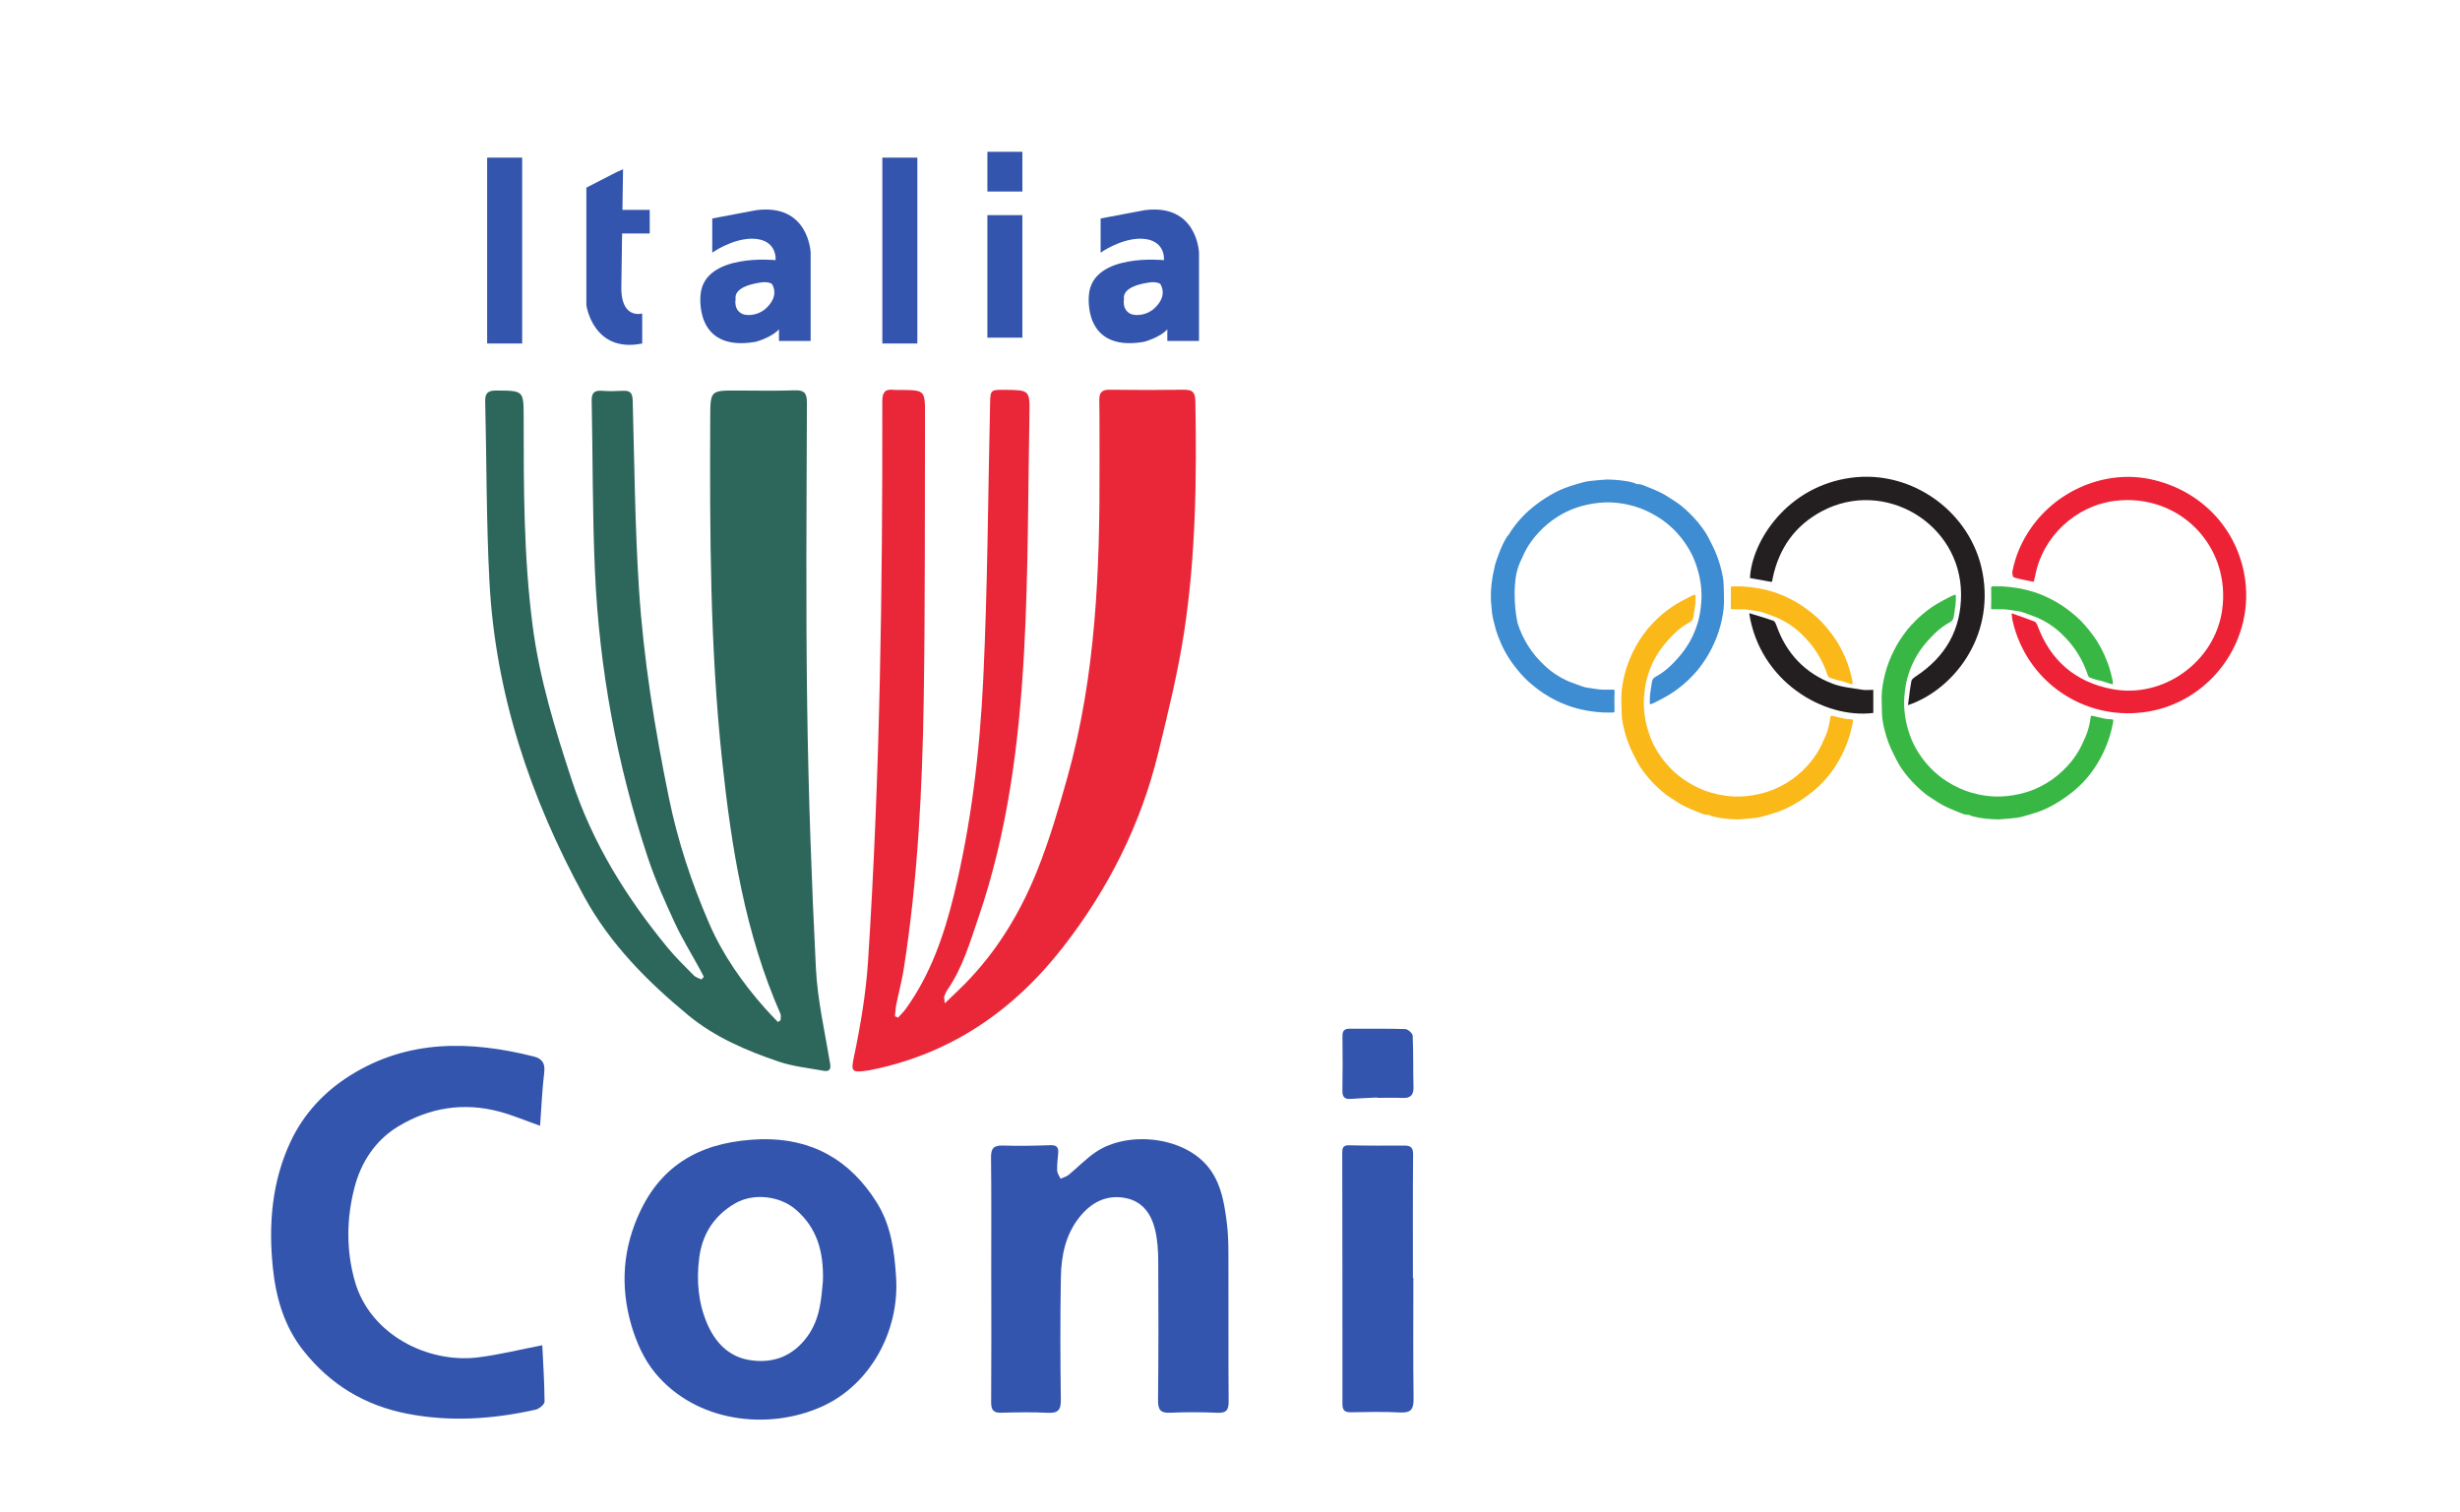
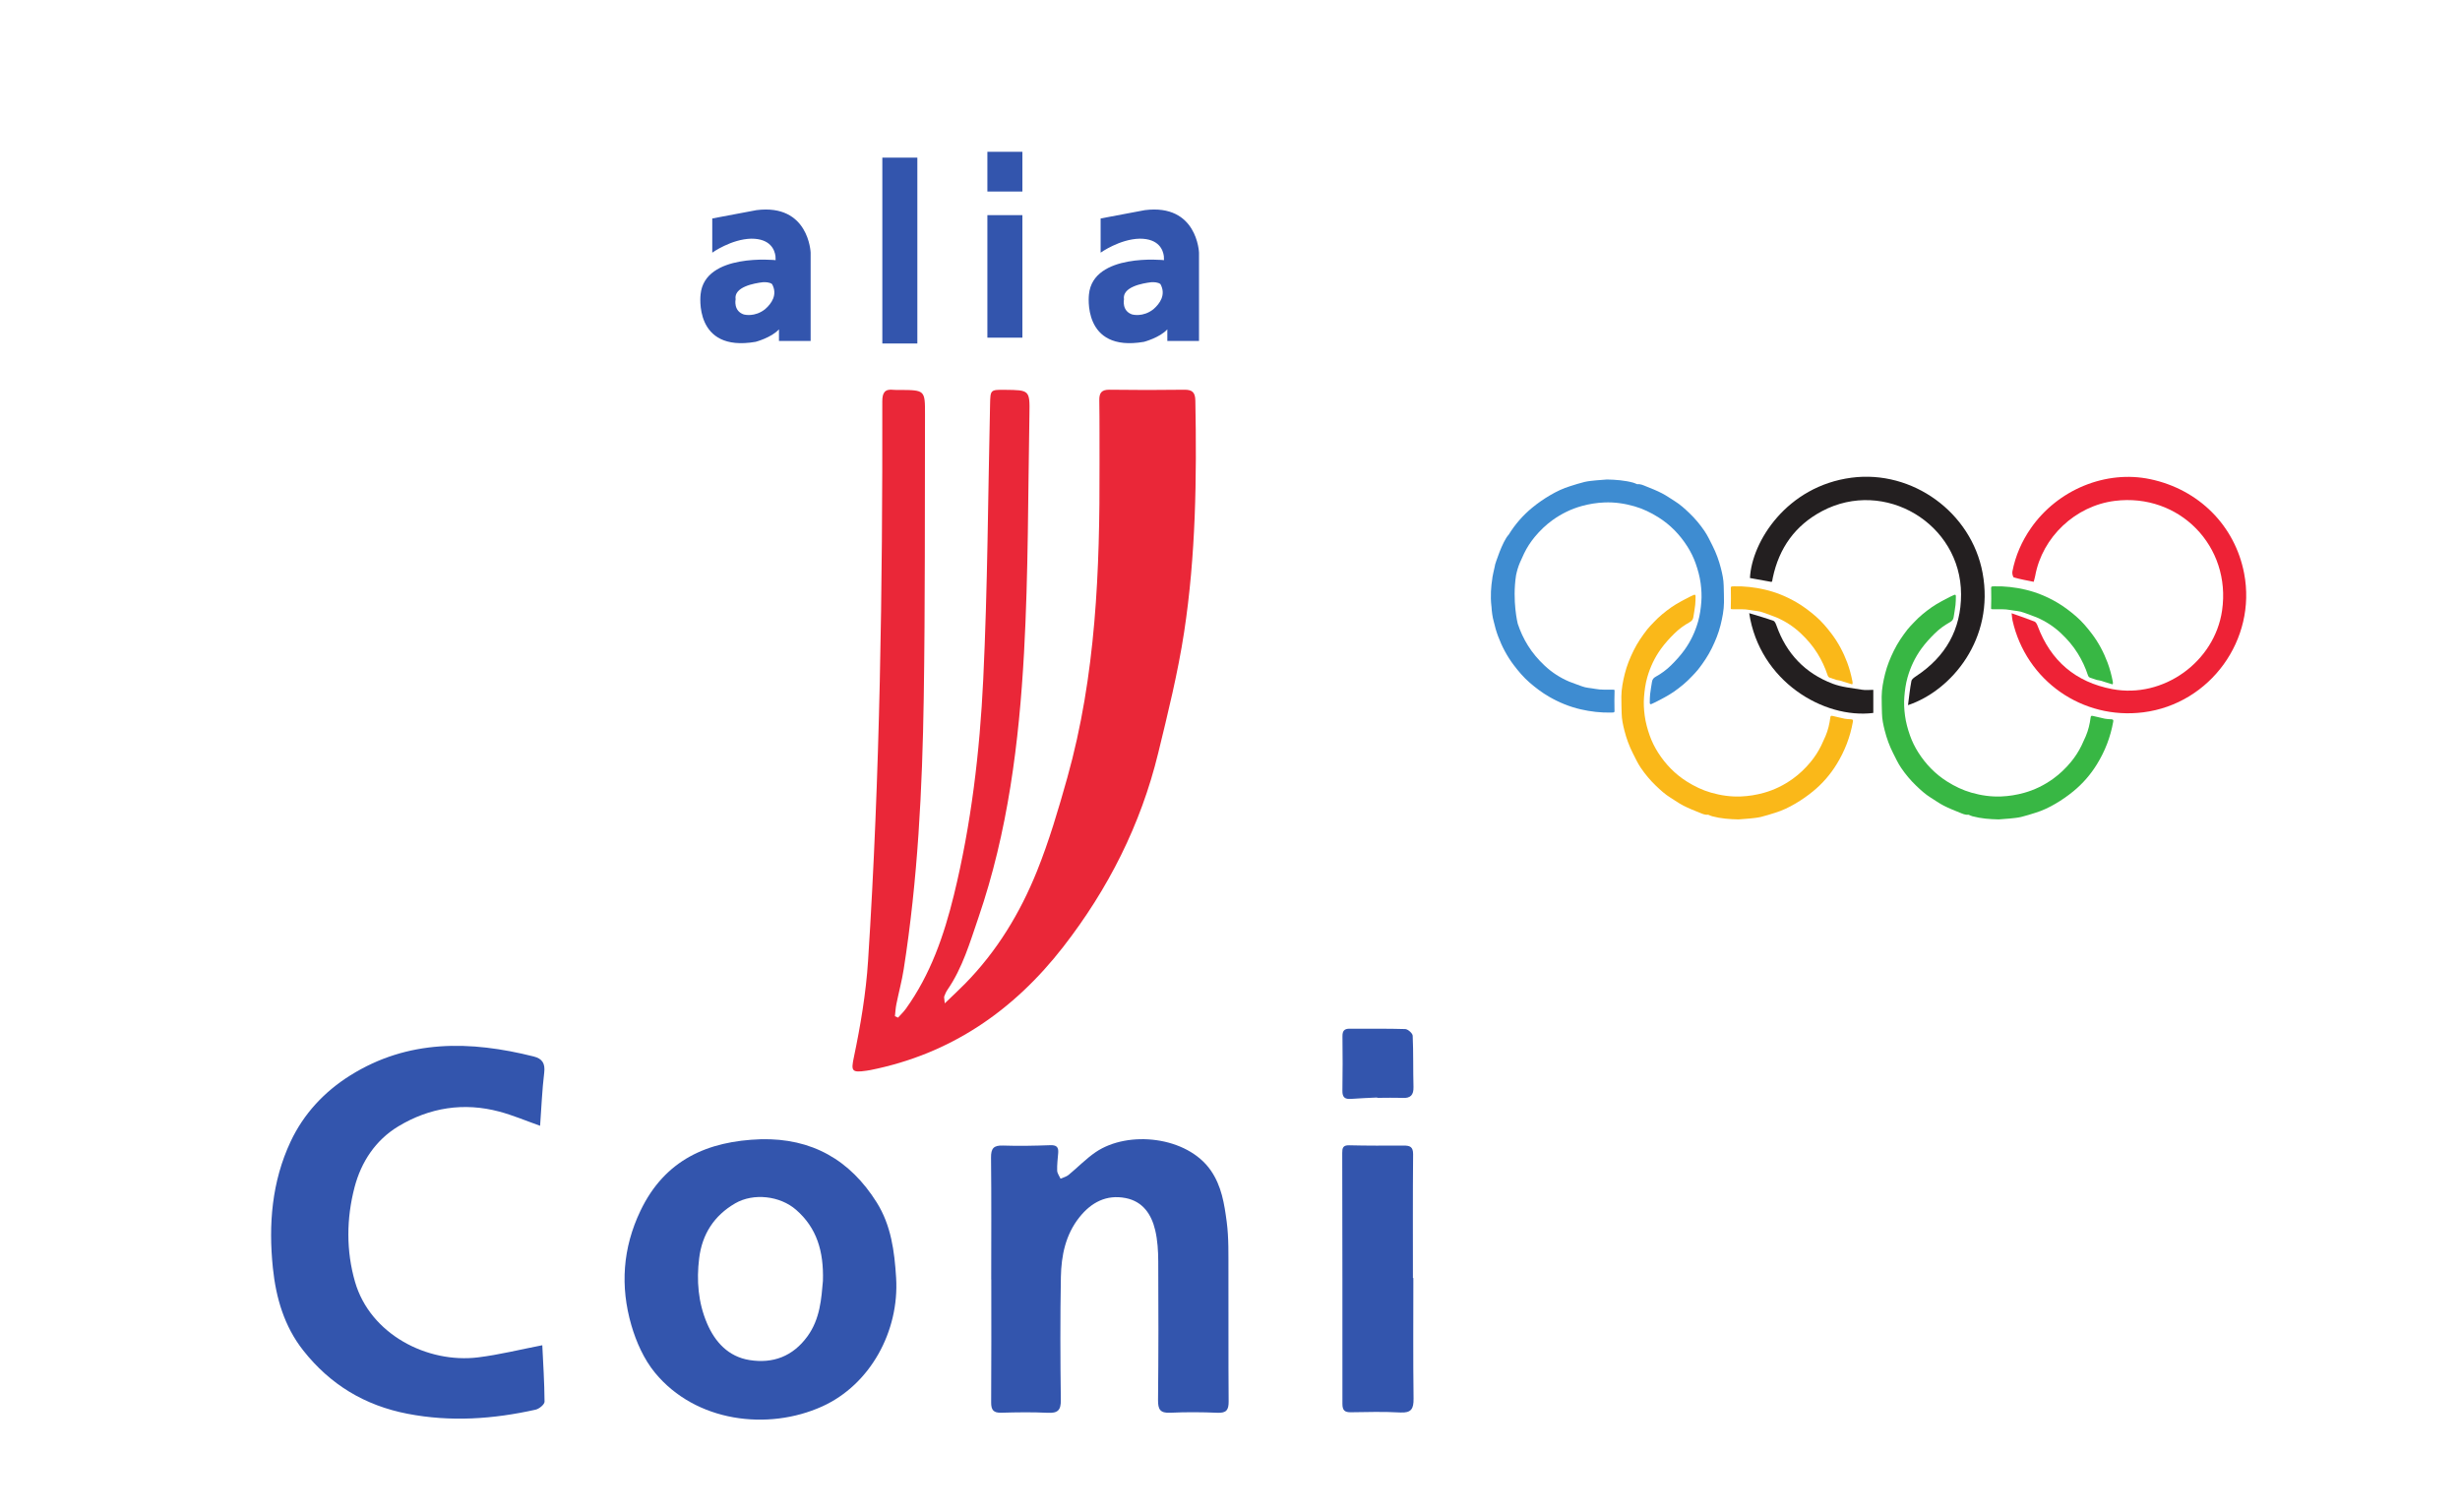
<svg xmlns="http://www.w3.org/2000/svg" viewBox="0 0 779.283 479.067" height="479.067" width="779.283" xml:space="preserve" id="svg2" version="1.1">
  <defs id="defs6">
    <clipPath id="clipPath18" clipPathUnits="userSpaceOnUse">
      <path id="path16" d="M 0,359.3 H 584.462 V 0 H 0 Z" />
    </clipPath>
  </defs>
  <g transform="matrix(1.333,0,0,-1.333,0,479.067)" id="g10">
    <g id="g12">
      <g clip-path="url(#clipPath18)" id="g14">
        <g transform="translate(478.053,213.611)" id="g20">
          <path id="path22" style="fill:#ee2236;fill-opacity:1;fill-rule:nonzero;stroke:none" d="m 0,0 c 2.024,-0.718 3.754,-1.288 5.442,-1.966 0.334,-0.135 0.59,-0.648 0.737,-1.041 3.116,-8.316 9.016,-13.364 17.738,-15.021 12.105,-2.3 24.306,6.452 26.094,18.66 2.241,15.3 -10.17,27.999 -25.493,26.084 C 15.157,25.546 7.285,18.123 5.604,8.89 5.525,8.457 5.388,8.035 5.244,7.477 3.638,7.81 2.067,8.072 0.548,8.513 0.299,8.585 0.093,9.477 0.181,9.929 0.905,13.667 2.404,17.094 4.572,20.219 10.945,29.403 22.419,34.103 32.967,31.87 44.51,29.427 53.086,20.812 55.256,9.478 58.268,-6.245 47.216,-21.503 31.341,-23.54 16.822,-25.403 3.453,-16.037 0.22,-1.732 0.125,-1.308 0.108,-0.867 0,0" />
        </g>
        <g transform="translate(453.43,191.769)" id="g24">
          <path id="path26" style="fill:#231f20;fill-opacity:1;fill-rule:nonzero;stroke:none" d="m 0,0 c 0.276,2.077 0.455,3.931 0.811,5.751 0.089,0.45 0.702,0.863 1.159,1.166 6.967,4.622 10.662,11.067 10.639,19.461 -0.047,16.779 -18.187,27.613 -33.031,19.744 -6.405,-3.396 -10.216,-8.773 -11.71,-15.832 -0.056,-0.262 -0.092,-0.528 -0.144,-0.791 -0.008,-0.039 -0.049,-0.071 -0.153,-0.211 -1.672,0.304 -3.404,0.619 -5.132,0.933 0.422,8.649 8.752,21.831 24.142,23.848 C 1.062,55.966 15.067,45.818 17.726,31.421 20.606,15.83 10.429,3.496 0,0" />
        </g>
        <g transform="translate(415.689,213.632)" id="g28">
          <path id="path30" style="fill:#231f20;fill-opacity:1;fill-rule:nonzero;stroke:none" d="m 0,0 c 2.078,-0.638 3.94,-1.161 5.755,-1.812 0.346,-0.125 0.59,-0.732 0.743,-1.165 2.343,-6.626 6.786,-11.289 13.317,-13.782 2.204,-0.842 4.664,-1.04 7.023,-1.44 0.86,-0.146 1.766,-0.023 2.657,-0.023 v -5.494 C 17.693,-25.2 2.448,-16.159 0,0" />
        </g>
        <g transform="translate(474.99,164.609)" id="g32">
          <path id="path34" style="fill:#38b744;fill-opacity:1;fill-rule:nonzero;stroke:none" d="m 0,0 c -2.114,0.045 -4.206,0.201 -6.252,0.75 -0.277,0.074 -0.536,0.209 -0.804,0.316 -0.051,0.02 -0.105,0.062 -0.153,0.055 -0.759,-0.102 -1.422,0.243 -2.083,0.503 -1.279,0.503 -2.56,1.021 -3.781,1.649 -1.072,0.552 -2.062,1.263 -3.09,1.902 -1.272,0.789 -2.366,1.794 -3.442,2.822 -1.352,1.291 -2.548,2.725 -3.592,4.262 -0.737,1.085 -1.296,2.294 -1.892,3.469 -0.873,1.721 -1.532,3.53 -2.005,5.398 -0.34,1.339 -0.633,2.694 -0.657,4.089 -0.022,1.33 -0.086,2.66 -0.072,3.989 0.02,1.844 0.377,3.646 0.82,5.43 0.475,1.908 1.209,3.711 2.077,5.475 0.9,1.828 2.03,3.497 3.279,5.092 0.453,0.579 0.989,1.093 1.492,1.633 1.279,1.376 2.731,2.555 4.264,3.631 0.69,0.486 1.432,0.901 2.169,1.317 0.727,0.41 1.475,0.783 2.217,1.166 0.284,0.145 0.574,0.278 0.867,0.403 0.303,0.13 0.456,0.044 0.451,-0.281 -0.011,-0.693 -0.008,-1.39 -0.087,-2.077 -0.112,-0.979 -0.29,-1.951 -0.445,-2.926 -0.086,-0.541 -0.358,-0.899 -0.872,-1.182 -1.341,-0.738 -2.57,-1.645 -3.665,-2.727 -1.145,-1.131 -2.219,-2.313 -3.166,-3.624 -1.501,-2.079 -2.563,-4.356 -3.258,-6.805 -0.427,-1.504 -0.628,-3.052 -0.755,-4.612 -0.122,-1.491 -0.036,-2.973 0.16,-4.443 0.214,-1.614 0.644,-3.184 1.187,-4.724 0.501,-1.419 1.168,-2.768 1.967,-4.025 1.779,-2.802 4.056,-5.157 6.881,-6.933 1.792,-1.127 3.69,-2.044 5.74,-2.63 2.325,-0.665 4.69,-1.008 7.107,-0.905 1.831,0.077 3.632,0.365 5.403,0.857 2.522,0.701 4.822,1.835 6.943,3.366 1.573,1.136 2.95,2.465 4.184,3.952 1.015,1.224 1.872,2.551 2.562,3.982 0.349,0.722 0.684,1.451 0.996,2.189 0.596,1.412 0.947,2.891 1.142,4.408 0.052,0.407 0.158,0.479 0.562,0.384 0.941,-0.222 1.879,-0.458 2.826,-0.654 0.407,-0.085 0.831,-0.085 1.248,-0.121 0.099,-0.009 0.2,0.001 0.297,-0.014 0.451,-0.065 0.509,-0.151 0.428,-0.609 C 26.56,19.583 25.259,16.224 23.333,13.1 21.824,10.652 19.968,8.515 17.741,6.689 16.418,5.604 15.023,4.634 13.547,3.765 12.011,2.861 10.423,2.095 8.718,1.576 7.584,1.23 6.457,0.847 5.304,0.577 4.431,0.373 3.524,0.302 2.628,0.207 1.754,0.115 0.876,0.067 0,0" />
        </g>
        <g transform="translate(501.983,196.719)" id="g36">
          <path id="path38" style="fill:#38b744;fill-opacity:1;fill-rule:nonzero;stroke:none" d="m 0,0 c -0.94,0.294 -1.877,0.596 -2.821,0.877 -0.281,0.084 -0.588,0.086 -0.87,0.169 -0.516,0.154 -1.02,0.347 -1.533,0.509 -0.318,0.1 -0.479,0.317 -0.578,0.62 -0.596,1.814 -1.399,3.536 -2.404,5.159 -1.102,1.778 -2.451,3.355 -3.975,4.79 -1.719,1.618 -3.67,2.881 -5.834,3.805 -0.979,0.418 -2.009,0.715 -2.999,1.109 -1.028,0.409 -2.124,0.415 -3.184,0.623 -1.393,0.275 -2.789,0.161 -4.186,0.19 -0.473,0.009 -0.431,0.007 -0.422,0.461 0.029,1.362 0.062,2.726 0.017,4.087 -0.029,0.893 -0.087,0.877 0.802,0.896 2.446,0.054 4.854,-0.222 7.237,-0.771 2.671,-0.616 5.172,-1.646 7.537,-3.018 1.654,-0.959 3.169,-2.107 4.614,-3.359 1.409,-1.22 2.6,-2.63 3.719,-4.102 C -3.285,9.947 -2.062,7.637 -1.135,5.172 -0.578,3.688 -0.181,2.16 0.123,0.607 0.154,0.445 0.127,0.271 0.127,0.102 0.085,0.068 0.042,0.034 0,0" />
        </g>
        <g transform="translate(413.128,164.609)" id="g40">
          <path id="path42" style="fill:#fab819;fill-opacity:1;fill-rule:nonzero;stroke:none" d="m 0,0 c -2.114,0.045 -4.206,0.201 -6.252,0.75 -0.277,0.074 -0.536,0.209 -0.804,0.316 -0.051,0.02 -0.105,0.062 -0.153,0.055 -0.759,-0.102 -1.422,0.243 -2.083,0.503 -1.279,0.503 -2.56,1.021 -3.781,1.649 -1.072,0.552 -2.062,1.263 -3.09,1.902 -1.272,0.789 -2.366,1.794 -3.442,2.822 -1.352,1.291 -2.548,2.725 -3.592,4.262 -0.737,1.085 -1.296,2.294 -1.892,3.469 -0.873,1.721 -1.532,3.53 -2.005,5.398 -0.34,1.339 -0.633,2.694 -0.657,4.089 -0.022,1.33 -0.086,2.66 -0.072,3.989 0.02,1.844 0.377,3.646 0.82,5.43 0.475,1.908 1.209,3.711 2.077,5.475 0.9,1.828 2.03,3.497 3.279,5.092 0.453,0.579 0.989,1.093 1.492,1.633 1.279,1.376 2.731,2.555 4.264,3.631 0.69,0.486 1.432,0.901 2.169,1.317 0.727,0.41 1.475,0.783 2.217,1.166 0.284,0.145 0.574,0.278 0.867,0.403 0.303,0.13 0.456,0.044 0.451,-0.281 -0.011,-0.693 -0.008,-1.39 -0.087,-2.077 -0.112,-0.979 -0.29,-1.951 -0.445,-2.926 -0.086,-0.541 -0.358,-0.899 -0.872,-1.182 -1.341,-0.738 -2.57,-1.645 -3.665,-2.727 -1.145,-1.131 -2.219,-2.313 -3.166,-3.624 -1.501,-2.079 -2.563,-4.356 -3.258,-6.805 -0.427,-1.504 -0.628,-3.052 -0.755,-4.612 -0.122,-1.491 -0.036,-2.973 0.16,-4.443 0.214,-1.614 0.644,-3.184 1.187,-4.724 0.501,-1.419 1.168,-2.768 1.967,-4.025 1.779,-2.802 4.056,-5.157 6.881,-6.933 1.792,-1.127 3.69,-2.044 5.74,-2.63 2.325,-0.665 4.69,-1.008 7.107,-0.905 1.831,0.077 3.632,0.365 5.403,0.857 2.522,0.701 4.822,1.835 6.943,3.366 1.573,1.136 2.95,2.465 4.184,3.952 1.015,1.224 1.872,2.551 2.562,3.982 0.349,0.722 0.684,1.451 0.996,2.189 0.596,1.412 0.947,2.891 1.142,4.408 0.052,0.407 0.158,0.479 0.562,0.384 0.941,-0.222 1.879,-0.458 2.826,-0.654 0.407,-0.085 0.831,-0.085 1.248,-0.121 0.099,-0.009 0.2,0.001 0.297,-0.014 0.451,-0.065 0.509,-0.151 0.428,-0.609 C 26.56,19.583 25.259,16.224 23.333,13.1 21.824,10.652 19.968,8.515 17.741,6.689 16.418,5.604 15.023,4.634 13.547,3.765 12.011,2.861 10.423,2.095 8.718,1.576 7.584,1.23 6.457,0.847 5.304,0.577 4.431,0.373 3.524,0.302 2.628,0.207 1.754,0.115 0.876,0.067 0,0" />
        </g>
        <g transform="translate(440.121,196.719)" id="g44">
          <path id="path46" style="fill:#fab819;fill-opacity:1;fill-rule:nonzero;stroke:none" d="m 0,0 c -0.94,0.294 -1.877,0.596 -2.821,0.877 -0.281,0.084 -0.588,0.086 -0.87,0.169 -0.516,0.154 -1.02,0.347 -1.533,0.509 -0.318,0.1 -0.479,0.317 -0.578,0.62 -0.596,1.814 -1.399,3.536 -2.404,5.159 -1.102,1.778 -2.451,3.355 -3.975,4.79 -1.719,1.618 -3.67,2.881 -5.834,3.805 -0.979,0.418 -2.009,0.715 -2.999,1.109 -1.028,0.409 -2.124,0.415 -3.184,0.623 -1.393,0.275 -2.789,0.161 -4.186,0.19 -0.473,0.009 -0.431,0.007 -0.422,0.461 0.029,1.362 0.062,2.726 0.017,4.087 -0.029,0.893 -0.087,0.877 0.802,0.896 2.446,0.054 4.854,-0.222 7.237,-0.771 2.671,-0.616 5.172,-1.646 7.537,-3.018 1.655,-0.959 3.169,-2.107 4.614,-3.359 1.409,-1.22 2.6,-2.63 3.719,-4.102 C -3.285,9.947 -2.062,7.637 -1.135,5.172 -0.578,3.688 -0.181,2.16 0.123,0.607 0.154,0.445 0.127,0.271 0.127,0.102 0.085,0.068 0.042,0.034 0,0" />
        </g>
        <g transform="translate(409.628,220.194)" id="g48">
          <path id="path50" style="fill:#3e8cd1;fill-opacity:1;fill-rule:nonzero;stroke:none" d="m 0,0 c -0.023,1.395 -0.317,2.75 -0.656,4.089 -0.474,1.868 -1.133,3.677 -2.006,5.398 -0.596,1.175 -1.155,2.384 -1.891,3.469 -1.045,1.537 -2.24,2.97 -3.592,4.262 -1.076,1.028 -2.17,2.033 -3.442,2.822 -1.028,0.639 -2.018,1.35 -3.091,1.902 -1.22,0.628 -2.501,1.145 -3.78,1.649 -0.662,0.26 -1.324,0.605 -2.084,0.502 -0.047,-0.006 -0.102,0.036 -0.153,0.056 -0.267,0.107 -0.527,0.241 -0.803,0.316 -2.047,0.549 -4.138,0.705 -6.253,0.75 -0.876,-0.067 -1.754,-0.115 -2.628,-0.207 -0.895,-0.095 -1.802,-0.166 -2.676,-0.37 -1.152,-0.27 -2.279,-0.653 -3.414,-0.999 -1.704,-0.519 -3.293,-1.285 -4.829,-2.189 -1.476,-0.869 -2.87,-1.839 -4.194,-2.924 -2.227,-1.826 -4.083,-3.963 -5.592,-6.411 -1.547,-1.636 -3.221,-7.057 -3.221,-7.057 -0.053,-0.241 -0.098,-0.466 -0.139,-0.683 -0.071,-0.29 -0.146,-0.61 -0.22,-0.957 C -54.693,3.29 -54.717,3.16 -54.745,3.031 -54.746,3.025 -54.747,3.019 -54.748,3.013 -54.801,2.765 -54.852,2.516 -54.899,2.265 -54.92,2.18 -54.938,2.097 -54.948,2.018 -54.969,1.901 -54.98,1.809 -54.979,1.734 -55.286,-0.195 -55.477,-2.549 -55.2,-4.877 l 0.011,-0.019 c 0.069,-1.303 0.236,-2.568 0.548,-3.664 0.27,-1.189 0.602,-2.362 1.033,-3.506 0.927,-2.466 2.15,-4.776 3.745,-6.874 1.119,-1.471 2.31,-2.882 3.719,-4.102 1.445,-1.252 2.959,-2.4 4.614,-3.359 2.365,-1.372 4.866,-2.401 7.537,-3.018 2.382,-0.549 4.79,-0.824 7.237,-0.771 0.888,0.02 0.83,0.003 0.801,0.896 -0.044,1.361 -0.012,2.725 0.017,4.087 0.01,0.454 0.051,0.452 -0.422,0.462 -1.396,0.028 -2.793,-0.085 -4.185,0.189 -1.061,0.209 -2.157,0.214 -3.185,0.623 -0.99,0.394 -2.019,0.692 -2.998,1.109 -2.165,0.924 -4.116,2.187 -5.834,3.805 -1.524,1.435 -2.873,3.012 -3.975,4.791 -1.005,1.622 -1.808,3.344 -2.404,5.159 0,0 -1.345,5.318 -0.41,11.478 0.207,1.026 0.495,2.031 0.906,3.003 0.311,0.738 0.647,1.467 0.995,2.188 0.69,1.432 1.548,2.758 2.563,3.983 1.233,1.487 2.61,2.816 4.183,3.952 2.121,1.531 4.421,2.664 6.944,3.366 1.77,0.492 3.572,0.78 5.403,0.857 2.416,0.102 4.781,-0.24 7.106,-0.905 2.05,-0.586 3.949,-1.503 5.741,-2.63 2.825,-1.776 5.101,-4.131 6.881,-6.933 0.798,-1.257 1.465,-2.606 1.966,-4.025 0.543,-1.54 0.973,-3.11 1.188,-4.724 0.195,-1.47 0.281,-2.952 0.16,-4.443 -0.128,-1.56 -0.328,-3.109 -0.755,-4.612 -0.696,-2.449 -1.758,-4.726 -3.259,-6.805 -0.946,-1.311 -2.02,-2.493 -3.165,-3.625 -1.096,-1.081 -2.325,-1.988 -3.666,-2.726 -0.514,-0.283 -0.785,-0.641 -0.872,-1.182 -0.155,-0.975 -0.333,-1.947 -0.445,-2.926 -0.079,-0.687 -0.076,-1.384 -0.087,-2.077 -0.005,-0.326 0.148,-0.411 0.451,-0.281 0.293,0.125 0.584,0.257 0.867,0.403 0.743,0.382 1.491,0.756 2.218,1.166 0.736,0.416 1.478,0.831 2.168,1.316 1.533,1.077 2.985,2.256 4.265,3.632 0.502,0.54 1.039,1.054 1.492,1.633 1.248,1.595 2.379,3.264 3.278,5.092 0.868,1.764 1.603,3.567 2.077,5.474 0.444,1.785 0.801,3.586 0.82,5.431 C 0.086,-2.66 0.022,-1.33 0,0" />
        </g>
        <g transform="translate(128.353,91.78)" id="g52">
          <path id="path54" style="fill:#3355ad;fill-opacity:1;fill-rule:nonzero;stroke:none" d="m 0,0 c -3.442,1.214 -6.496,2.519 -9.672,3.368 -8.476,2.265 -16.61,0.972 -24.037,-3.512 -5.411,-3.267 -8.827,-8.479 -10.392,-14.491 -1.931,-7.414 -2.012,-15.089 0.121,-22.467 3.612,-12.488 17.207,-19.433 29.241,-17.948 5.059,0.624 10.04,1.878 15.261,2.885 0.199,-4.178 0.507,-8.798 0.535,-13.42 0.004,-0.647 -1.278,-1.705 -2.116,-1.892 -10.074,-2.251 -20.159,-2.965 -30.443,-0.978 -10.217,1.974 -18.395,6.959 -24.771,15.032 -4.534,5.74 -6.5,12.527 -7.234,19.642 -1.066,10.324 -0.253,20.5 4.214,30.026 3.101,6.612 8.024,11.88 14.179,15.732 13.743,8.602 28.527,8.286 43.609,4.495 2.001,-0.504 2.75,-1.638 2.483,-3.837 C 0.479,8.527 0.319,4.377 0,0" />
        </g>
        <g transform="translate(195.565,54.914)" id="g56">
          <path id="path58" style="fill:#3355ad;fill-opacity:1;fill-rule:nonzero;stroke:none" d="m 0,0 c 0.212,7.084 -1.482,12.617 -6.378,16.893 -3.83,3.345 -10.15,4.05 -14.484,1.531 -5.017,-2.917 -7.841,-7.323 -8.551,-13.044 -0.656,-5.284 -0.237,-10.514 1.852,-15.435 1.906,-4.488 5.095,-7.963 10.104,-8.766 5.571,-0.893 10.295,0.86 13.762,5.613 C -0.617,-8.987 -0.372,-4.094 0,0 M -14.756,33.669 C -2.631,33.958 6.459,28.744 12.791,18.632 16.199,13.191 17.004,7.05 17.394,0.738 c 0.783,-12.697 -6.141,-25.424 -17.592,-30.595 -12.87,-5.811 -30.038,-3.75 -39.717,8.026 -2.612,3.179 -4.456,7.306 -5.613,11.298 -2.672,9.216 -2.069,18.33 2.156,27.179 5.802,12.15 15.975,16.605 28.616,17.023" />
        </g>
        <g transform="translate(235.561,55.255)" id="g60">
          <path id="path62" style="fill:#3355ad;fill-opacity:1;fill-rule:nonzero;stroke:none" d="m 0,0 c 0,9.655 0.061,19.311 -0.047,28.965 -0.024,2.196 0.631,2.935 2.833,2.861 3.74,-0.125 7.492,-0.048 11.233,0.087 1.45,0.052 2.012,-0.417 1.898,-1.821 -0.114,-1.409 -0.295,-2.824 -0.247,-4.229 0.022,-0.646 0.521,-1.274 0.804,-1.911 0.634,0.287 1.365,0.455 1.886,0.88 2.177,1.78 4.145,3.853 6.456,5.427 7.739,5.272 21.716,3.746 27.336,-4.31 2.598,-3.723 3.248,-8.005 3.809,-12.247 0.51,-3.855 0.394,-7.802 0.411,-11.71 0.044,-10.321 -0.038,-20.643 0.049,-30.963 0.017,-2.037 -0.514,-2.812 -2.65,-2.721 -3.739,0.16 -7.497,0.186 -11.234,0.007 -2.405,-0.116 -2.921,0.81 -2.897,3.043 0.114,10.986 0.112,21.974 0.05,32.961 -0.014,2.476 -0.161,5.014 -0.729,7.41 -0.888,3.748 -2.928,6.817 -7.027,7.616 -4.554,0.889 -8.139,-1.019 -10.938,-4.508 -3.339,-4.163 -4.353,-9.16 -4.445,-14.281 -0.175,-9.736 -0.142,-19.477 -0.012,-29.214 0.034,-2.476 -0.765,-3.158 -3.135,-3.04 -3.654,0.182 -7.326,0.122 -10.986,0.017 -1.861,-0.053 -2.452,0.614 -2.438,2.466 C 0.053,-19.477 0.014,-9.739 0.014,0 Z" />
        </g>
        <g transform="translate(335.877,55.599)" id="g64">
          <path id="path66" style="fill:#3355ad;fill-opacity:1;fill-rule:nonzero;stroke:none" d="m 0,0 c 0,-9.554 -0.074,-19.108 0.051,-28.66 0.032,-2.436 -0.532,-3.454 -3.165,-3.309 -3.897,0.215 -7.815,0.12 -11.722,0.053 -1.507,-0.026 -2.019,0.476 -2.018,2.011 0.019,19.871 -0.015,39.742 -0.046,59.612 -0.002,1.125 0.128,1.877 1.619,1.839 4.321,-0.109 8.646,-0.088 12.969,-0.069 1.452,0.007 2.271,-0.245 2.254,-2.064 C -0.148,19.609 -0.101,9.805 -0.101,0.001 -0.067,0.001 -0.034,0 0,0" />
        </g>
        <g transform="translate(327.294,98.502)" id="g68">
          <path id="path70" style="fill:#3355ad;fill-opacity:1;fill-rule:nonzero;stroke:none" d="m 0,0 c -2.07,-0.105 -4.143,-0.166 -6.209,-0.328 -1.476,-0.116 -2.097,0.372 -2.067,1.946 0.08,4.313 0.057,8.629 0.014,12.944 -0.012,1.254 0.412,1.807 1.721,1.795 4.398,-0.041 8.799,0.053 13.193,-0.086 0.635,-0.02 1.75,-1.007 1.775,-1.585 C 8.609,10.633 8.505,6.568 8.615,2.51 8.668,0.566 7.903,-0.198 5.979,-0.105 3.992,-0.009 1.996,-0.084 0.005,-0.084 0.003,-0.056 0.002,-0.028 0,0" />
        </g>
        <g transform="translate(167.264,127.188)" id="g72">
-           <path id="path74" style="fill:#2d665b;fill-opacity:1;fill-rule:nonzero;stroke:none" d="m 0,0 c -0.284,0.549 -0.557,1.104 -0.853,1.647 -2.056,3.772 -4.325,7.445 -6.123,11.336 -2.335,5.054 -4.612,10.176 -6.364,15.452 -7.334,22.086 -11.51,44.81 -12.543,68.043 -0.599,13.464 -0.492,26.958 -0.771,40.438 -0.039,1.882 0.615,2.537 2.463,2.39 1.655,-0.131 3.332,-0.089 4.993,0.004 1.748,0.099 2.245,-0.622 2.293,-2.346 0.407,-14.888 0.532,-29.797 1.485,-44.653 1.077,-16.778 3.759,-33.364 7.141,-49.867 2.106,-10.276 5.35,-20.045 9.482,-29.611 3.273,-7.578 7.932,-14.213 13.368,-20.352 0.976,-1.102 2.016,-2.147 3.027,-3.218 0.21,0.134 0.421,0.269 0.631,0.404 0,0.518 0.167,1.11 -0.024,1.545 C 9.787,10.352 6.57,30.695 4.363,51.256 1.453,78.369 1.407,105.59 1.521,132.813 c 0.028,6.58 -0.003,6.574 6.469,6.559 4.496,-0.011 8.996,-0.108 13.487,0.044 2.221,0.075 3.027,-0.468 3.02,-2.881 -0.076,-24.14 -0.281,-48.285 0.067,-72.42 0.299,-20.718 1.034,-41.438 2.072,-62.132 0.381,-7.587 2.139,-15.11 3.38,-22.643 0.253,-1.538 -0.383,-1.884 -1.562,-1.671 -3.595,0.651 -7.298,1.031 -10.728,2.197 -7.661,2.605 -15.147,5.813 -21.437,11.011 -9.728,8.039 -18.576,16.939 -24.71,28.163 -12.776,23.376 -21.116,48.146 -22.525,74.885 -0.754,14.283 -0.663,28.609 -1.012,42.915 -0.049,2.004 0.744,2.545 2.657,2.532 6.494,-0.045 6.483,0.016 6.484,-6.52 0.004,-16.481 -0.004,-32.956 2.126,-49.354 1.649,-12.695 5.372,-24.796 9.365,-36.915 C -26.445,31.766 -18.444,18.915 -8.668,7.005 -6.729,4.643 -4.52,2.498 -2.371,0.317 -1.92,-0.14 -1.183,-0.316 -0.578,-0.622 -0.385,-0.414 -0.193,-0.207 0,0" />
-         </g>
+           </g>
        <g transform="translate(213.419,117.49)" id="g76">
          <path id="path78" style="fill:#ea2738;fill-opacity:1;fill-rule:nonzero;stroke:none" d="m 0,0 c 0.629,0.708 1.327,1.366 1.876,2.131 5.831,8.126 9.035,17.375 11.384,26.965 4.131,16.871 6.159,34.086 6.985,51.359 1.039,21.768 1.133,43.581 1.622,65.375 0.077,3.415 0.069,3.439 3.549,3.404 5.819,-0.059 5.912,-0.06 5.808,-5.806 C 30.881,124.542 30.978,105.629 29.94,86.78 28.762,65.407 26.092,44.159 19.092,23.744 17.076,17.865 15.332,11.829 11.735,6.608 11.408,6.134 11.184,5.581 10.975,5.041 10.898,4.841 11,4.572 11.103,3.396 c 1.888,1.822 3.377,3.197 4.797,4.641 7.578,7.707 13.099,16.818 17.095,26.737 2.906,7.216 5.116,14.741 7.221,22.245 6.835,24.377 7.746,49.394 7.661,74.5 -0.017,5.077 0.027,10.155 -0.053,15.231 -0.028,1.8 0.571,2.536 2.454,2.509 5.909,-0.084 11.821,-0.084 17.73,-0.003 1.93,0.027 2.605,-0.631 2.642,-2.597 0.345,-18.412 0.116,-36.82 -2.671,-55.044 C 66.499,81.939 64.133,72.38 61.814,62.855 57.682,45.877 49.95,30.584 39.246,16.812 27.456,1.641 12.494,-8.656 -6.583,-12.467 c -0.327,-0.066 -0.657,-0.111 -0.986,-0.159 -3.488,-0.509 -3.61,-0.025 -2.931,3.211 1.583,7.542 2.876,15.221 3.372,22.903 2.858,44.288 3.449,88.643 3.383,133.009 -0.003,2.031 0.579,3 2.692,2.735 0.492,-0.061 0.998,-0.017 1.497,-0.021 5.95,-0.047 5.976,-0.047 5.958,-5.891 C 6.333,120.851 6.456,98.379 6.104,75.915 5.766,54.361 4.694,32.831 1.341,11.489 0.903,8.701 0.156,5.963 -0.401,3.192 -0.589,2.255 -0.634,1.288 -0.745,0.335 -0.497,0.224 -0.248,0.112 0,0" />
        </g>
-         <path id="path80" style="fill:#3355ad;fill-opacity:1;fill-rule:nonzero;stroke:none" d="m 115.771,277.737 h 8.321 v 44.182 h -8.321 z" />
        <path id="path82" style="fill:#3355ad;fill-opacity:1;fill-rule:nonzero;stroke:none" d="m 209.683,277.737 h 8.321 v 44.182 h -8.321 z" />
        <g transform="translate(148.065,319.146)" id="g84">
-           <path id="path86" style="fill:#3355ad;fill-opacity:1;fill-rule:nonzero;stroke:none" d="m 0,0 -1.387,-0.594 -7.331,-3.765 v -27.936 c 0,0 1.585,-11.491 13.275,-9.114 v 7.133 c 0,0 -5.349,-1.585 -4.953,6.934 0,0.448 0.081,6.062 0.169,12.086 H 6.34 v 5.614 H -0.144 C -0.066,-4.384 0,0 0,0" />
-         </g>
+           </g>
        <path id="path88" style="fill:#3355ad;fill-opacity:1;fill-rule:nonzero;stroke:none" d="m 234.647,313.863 h 8.321 v 9.444 h -8.321 z" />
        <path id="path90" style="fill:#3355ad;fill-opacity:1;fill-rule:nonzero;stroke:none" d="m 234.647,279.124 h 8.321 v 29.125 h -8.321 z" />
        <g transform="translate(174.813,288.238)" id="g92">
          <path id="path94" style="fill:#3355ad;fill-opacity:1;fill-rule:nonzero;stroke:none" d="M 0,0 C -0.464,2.94 4.377,3.823 6.524,4.069 7.006,4.094 8.111,4.091 8.671,3.612 10.05,1.075 8.51,-1.035 7.012,-2.34 4.519,-4.321 1.994,-3.606 1.994,-3.606 c 0,0 0.004,-0.008 0.005,-0.011 C -0.592,-2.786 0,0 0,0 M 4.953,21.2 -5.548,19.218 v -8.123 c 0,0 4.524,3.227 9.291,3.322 4.551,0.011 5.538,-2.667 5.732,-4.15 C 9.496,9.972 9.51,9.658 9.51,9.312 c 0,0 -16.841,1.783 -17.831,-8.123 0,0 -1.783,-13.869 13.076,-11.293 0,0 3.764,0.99 5.548,2.971 v -2.773 h 7.528 v 21.001 c 0,0 -0.396,11.69 -12.878,10.105" />
        </g>
        <g transform="translate(267.108,288.238)" id="g96">
          <path id="path98" style="fill:#3355ad;fill-opacity:1;fill-rule:nonzero;stroke:none" d="M 0,0 C -0.464,2.94 4.377,3.823 6.524,4.069 7.006,4.094 8.111,4.091 8.671,3.612 10.05,1.075 8.51,-1.035 7.012,-2.34 4.519,-4.321 1.994,-3.606 1.994,-3.606 c 0,0 0.004,-0.008 0.005,-0.011 C -0.592,-2.786 0,0 0,0 M 4.953,21.2 -5.548,19.218 v -8.123 c 0,0 4.524,3.227 9.291,3.322 4.551,0.011 5.538,-2.667 5.732,-4.15 C 9.496,9.972 9.51,9.658 9.51,9.312 c 0,0 -16.841,1.783 -17.831,-8.123 0,0 -1.783,-13.869 13.076,-11.293 0,0 3.764,0.99 5.548,2.971 v -2.773 h 7.528 v 21.001 c 0,0 -0.396,11.69 -12.878,10.105" />
        </g>
      </g>
    </g>
  </g>
</svg>